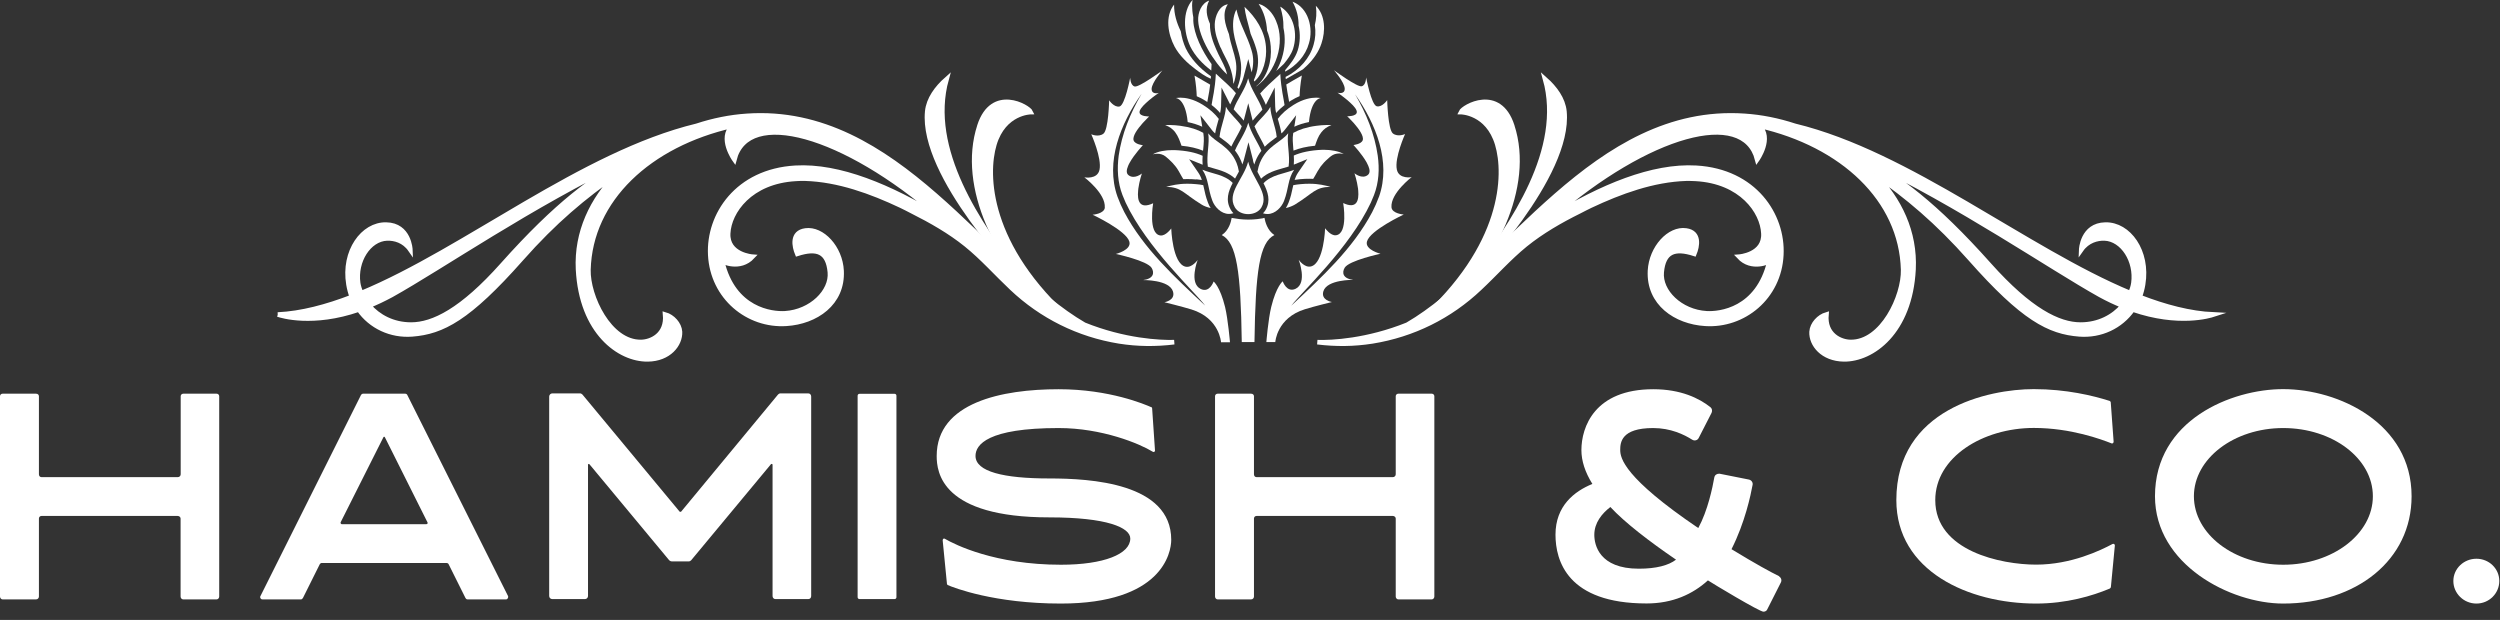
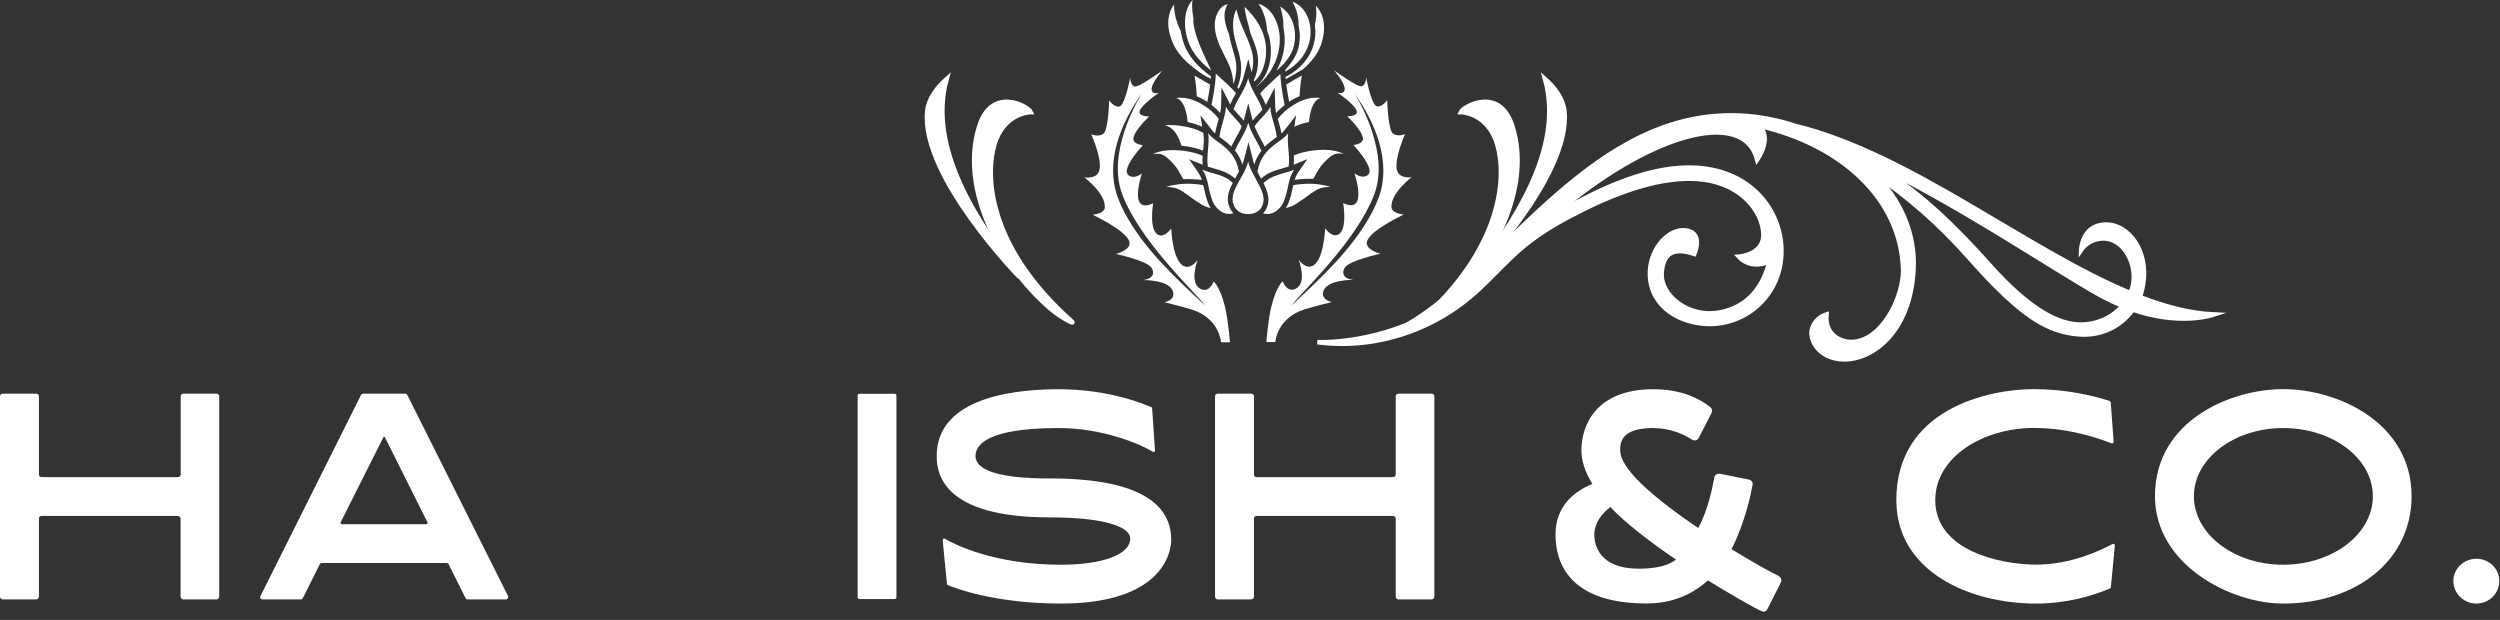
<svg xmlns="http://www.w3.org/2000/svg" width="246" height="61" viewBox="0 0 246 61" fill="none">
  <rect x="0" y="0" width="246" height="61" fill="#333333" stroke="none" />
  <g clip-path="url(#clip0_423_679)">
    <path d="M18.02 38.74H21.32C21.46 38.74 21.57 38.85 21.57 38.99V58.7C21.57 58.84 21.46 58.98 21.32 58.98H18.02C17.88 58.98 17.77 58.84 17.77 58.7V51.02C17.77 50.88 17.63 50.77 17.49 50.77H4.08C3.94 50.77 3.83 50.88 3.83 51.02V58.7C3.83 58.84 3.72 58.98 3.55 58.98H0.25C0.11 58.98 0 58.84 0 58.7V38.99C0 38.85 0.11 38.74 0.25 38.74H3.55C3.72 38.74 3.83 38.85 3.83 38.99V46.67C3.83 46.84 3.94 46.95 4.08 46.95H17.5C17.64 46.95 17.78 46.84 17.78 46.67V38.99C17.78 38.85 17.89 38.74 18.03 38.74H18.02Z" fill="white" />
    <path d="M45.8 58.84L44.14 55.51C44.11 55.45 44.03 55.4 43.95 55.4H31.64C31.58 55.4 31.5 55.46 31.47 55.51L29.81 58.84C29.75 58.92 29.7 58.98 29.62 58.98H25.82C25.65 58.98 25.54 58.79 25.63 58.65L35.53 38.85C35.59 38.79 35.64 38.74 35.72 38.74H39.88C39.96 38.74 40.05 38.8 40.07 38.85L49.99 58.65C50.05 58.79 49.94 58.98 49.8 58.98H46C45.92 58.98 45.83 58.92 45.81 58.84H45.8ZM33.63 51.58H41.95C42.06 51.58 42.12 51.47 42.06 51.39L37.87 43.02C37.84 42.96 37.76 42.96 37.73 43.02L33.52 51.39C33.49 51.47 33.55 51.58 33.63 51.58Z" fill="white" />
-     <path d="M76.77 38.71H79.54C79.71 38.71 79.82 38.85 79.82 39.02V58.65C79.82 58.82 79.71 58.95 79.54 58.95H76.3C76.13 58.95 76.02 58.81 76.02 58.65V45.73C76.02 45.67 75.96 45.65 75.94 45.65C75.92 45.65 75.88 45.65 75.86 45.68L68.01 55.13C67.95 55.19 67.87 55.24 67.79 55.24H66.1C65.99 55.24 65.91 55.18 65.85 55.13L58 45.68L57.94 45.65C57.88 45.65 57.86 45.68 57.86 45.73V58.65C57.86 58.82 57.72 58.95 57.56 58.95H54.34C54.17 58.95 54.04 58.81 54.04 58.65V39.02C54.04 38.85 54.18 38.71 54.34 38.71H57.09C57.17 38.71 57.26 38.77 57.31 38.82L66.88 50.35C66.88 50.35 66.96 50.38 67.02 50.35L76.56 38.82C76.62 38.76 76.7 38.71 76.78 38.71H76.77Z" fill="white" />
    <path d="M84.58 58.95C84.47 58.95 84.39 58.87 84.39 58.76V38.94C84.39 38.83 84.47 38.75 84.58 38.75H88.02C88.13 38.75 88.21 38.83 88.21 38.94V58.76C88.21 58.87 88.13 58.95 88.02 58.95H84.58Z" fill="white" />
    <path d="M93.26 57.56C93.2 57.53 93.18 57.5 93.18 57.45L92.76 53.18C92.76 53.07 92.82 52.99 92.9 52.99C92.93 52.99 92.95 53.02 92.98 53.02C93.98 53.6 97.91 55.57 104.4 55.57C108.61 55.57 111.22 54.52 111.22 52.99C111.22 51.91 108.92 50.91 103.26 50.91C92.64 50.91 92.17 46.47 92.17 44.87C92.17 39.6 98.6 38.3 104.17 38.3C109.19 38.3 112.68 39.8 113.29 40.07C113.35 40.07 113.37 40.13 113.37 40.18L113.65 44.31C113.68 44.39 113.59 44.48 113.51 44.48C113.48 44.48 113.46 44.45 113.43 44.45C112.13 43.65 108.44 42.12 104.17 42.12C97.18 42.12 95.99 43.76 95.99 44.86C95.99 46.41 98.76 47.08 103.25 47.08C107.3 47.08 115.25 47.52 115.25 53.12C115.25 54.4 114.33 59.39 104.38 59.39C97.86 59.39 93.87 57.84 93.23 57.56H93.26Z" fill="white" />
    <path d="M137.59 38.74H140.89C141.03 38.74 141.14 38.85 141.14 38.99V58.7C141.14 58.84 141.03 58.98 140.89 58.98H137.59C137.45 58.98 137.34 58.84 137.34 58.7V51.02C137.34 50.88 137.2 50.77 137.06 50.77H123.64C123.5 50.77 123.39 50.88 123.39 51.02V58.7C123.39 58.84 123.28 58.98 123.11 58.98H119.81C119.67 58.98 119.56 58.84 119.56 58.7V38.99C119.56 38.85 119.67 38.74 119.81 38.74H123.11C123.28 38.74 123.39 38.85 123.39 38.99V46.67C123.39 46.84 123.5 46.95 123.64 46.95H137.06C137.2 46.95 137.34 46.84 137.34 46.67V38.99C137.34 38.85 137.45 38.74 137.59 38.74Z" fill="white" />
    <path d="M175.07 56.73C175.26 56.84 175.35 57.09 175.24 57.31L173.91 59.94C173.85 60.11 173.69 60.19 173.52 60.19C173.13 60.19 168.53 57.42 168.06 57.11C166.56 58.47 164.59 59.38 162.02 59.38C154.23 59.38 153.06 55.17 153.06 52.61C153.06 49.78 154.92 48.34 156.69 47.62C155.97 46.46 155.61 45.35 155.61 44.29C155.61 42.04 156.89 38.3 162.68 38.3C165.4 38.3 167.2 39.19 168.31 40.07C168.48 40.21 168.5 40.43 168.42 40.62L167.14 43.12C167.06 43.26 166.92 43.34 166.75 43.34C166.67 43.34 166.58 43.31 166.5 43.26C165.72 42.76 164.39 42.12 162.67 42.12C159.51 42.12 159.43 43.56 159.43 44.28C159.43 45.08 159.82 47.02 167.11 51.96C168.05 50.24 168.52 47.94 168.69 46.97C168.75 46.72 168.94 46.61 169.19 46.61L172.1 47.19C172.35 47.25 172.49 47.47 172.46 47.69C172.27 48.72 171.71 51.41 170.38 54.04C172.79 55.51 174.23 56.29 175.07 56.7V56.73ZM164.92 55.07C162.29 53.27 159.9 51.44 158.46 49.89C157.63 50.53 156.88 51.44 156.88 52.63C156.88 53.6 157.35 55.96 161.26 55.96C162.98 55.96 164.2 55.63 164.92 55.07Z" fill="white" />
    <path d="M207.7 57.78C207.7 57.84 207.64 57.89 207.59 57.92C205.87 58.64 203.35 59.39 200.35 59.39C193.72 59.39 186.6 56.2 186.6 49.21C186.6 40.23 195.67 38.29 200.13 38.29C203.32 38.29 205.95 38.93 207.59 39.45C207.65 39.48 207.7 39.53 207.7 39.62L207.98 43.45C207.98 43.56 207.92 43.64 207.81 43.64C207.78 43.64 207.76 43.61 207.73 43.61C206.81 43.25 203.79 42.11 200.13 42.11C195.11 42.11 190.43 44.99 190.43 49.21C190.43 54.23 196.92 55.56 200.36 55.56C203.8 55.56 206.71 54.15 207.85 53.54C207.88 53.54 207.91 53.51 207.93 53.51C208.04 53.51 208.12 53.59 208.1 53.7L207.71 57.78H207.7Z" fill="white" />
    <path d="M212.05 48.83C212.05 41.32 219.59 38.29 224.66 38.29C230.12 38.29 237.3 41.64 237.3 48.83C237.3 55.12 231.87 59.39 224.66 59.39C219.48 59.39 212.05 55.56 212.05 48.83ZM215.88 48.83C215.88 52.55 219.82 55.57 224.67 55.57C229.52 55.57 233.49 52.55 233.49 48.83C233.49 45.11 229.53 42.12 224.67 42.12C219.81 42.12 215.88 45.14 215.88 48.83Z" fill="white" />
    <path d="M243.68 59.39C242.43 59.39 241.41 58.39 241.41 57.17C241.41 55.95 242.44 54.98 243.68 54.98C244.92 54.98 245.93 55.95 245.93 57.17C245.93 58.39 244.93 59.39 243.68 59.39Z" fill="white" />
    <path d="M119.14 7.75C119.14 7.67 119.15 7.59 119.16 7.51C117.98 6.67 117.18 5.78 116.68 4.76C116.45 4.26 116.28 3.68 116.19 3.08C115.79 2.26 115.52 1.39 115.53 0.45C114.61 1.63 114.93 3.36 115.58 4.59C116.06 5.48 116.86 6.23 117.61 6.79C118.08 7.15 118.58 7.51 119.14 7.75Z" fill="white" />
    <path d="M129.48 0.58C129.58 1.27 129.52 1.88 129.38 2.47C129.48 3.11 129.44 3.79 129.26 4.39C128.9 5.71 127.87 6.89 126.5 7.57C126.5 7.65 126.51 7.72 126.52 7.79C126.77 7.64 127.04 7.49 127.34 7.32C127.51 7.22 127.69 7.12 127.88 7.01L128.2 6.83C128.34 6.71 128.47 6.59 128.6 6.46C129.22 5.86 129.76 5.11 130.03 4.28C130.44 3.07 130.43 1.51 129.48 0.57V0.58Z" fill="white" />
-     <path d="M117.11 4.55C117.59 5.52 118.34 6.3 119.19 6.94L119.22 6.31C118.26 5 117.48 3.34 117.42 2.05C117.42 1.92 117.42 1.81 117.42 1.69C117.38 1.49 117.35 1.29 117.33 1.08C117.3 0.73 117.28 0.37 117.35 -0.01C116.31 1.12 116.48 3.21 117.11 4.54V4.55Z" fill="white" />
+     <path d="M117.11 4.55C117.59 5.52 118.34 6.3 119.19 6.94C118.26 5 117.48 3.34 117.42 2.05C117.42 1.92 117.42 1.81 117.42 1.69C117.38 1.49 117.35 1.29 117.33 1.08C117.3 0.73 117.28 0.37 117.35 -0.01C116.31 1.12 116.48 3.21 117.11 4.54V4.55Z" fill="white" />
    <path d="M127.19 0.18C127.61 0.94 127.79 1.73 127.78 2.52C127.97 3.35 127.93 4.23 127.69 4.97C127.44 5.72 126.97 6.29 126.51 6.84L126.46 6.9V7.05C127.56 6.46 128.47 5.48 128.8 4.26C129.25 2.78 128.76 0.76 127.19 0.17V0.18Z" fill="white" />
-     <path d="M117.9 2.03C117.98 3.72 119.43 6.12 120.75 7.33C120.7 7.13 120.64 6.93 120.57 6.74C120.46 6.45 120.3 6.15 120.14 5.83C119.98 5.51 119.81 5.19 119.67 4.85C119.4 4.22 119.04 3.35 119.06 2.36C119.06 2.36 119.06 2.35 119.06 2.34C118.74 1.6 118.57 0.85 118.98 0.06C118.21 0.32 117.86 1.25 117.9 2.03Z" fill="white" />
    <path d="M125.98 0.68C126.2 1.39 126.3 2.01 126.29 2.63C126.29 2.67 126.29 2.7 126.29 2.74C126.5 3.69 126.45 4.73 126.13 5.74C125.99 6.18 125.8 6.6 125.58 6.99C125.61 6.96 125.64 6.93 125.67 6.9L126.32 6.3C126.69 5.85 127.05 5.37 127.24 4.8C127.71 3.34 127.34 1.47 125.99 0.66L125.98 0.68Z" fill="white" />
    <path d="M120.11 4.67C120.37 5.31 120.77 5.94 121.01 6.57C121.2 7.07 121.32 7.6 121.36 8.2C121.36 8.2 121.38 8.22 121.39 8.23C121.52 7.84 121.6 7.48 121.63 7.12V7.11C121.73 6.31 121.53 5.62 121.29 4.82C121.15 4.36 121.02 3.88 120.93 3.36C120.54 2.37 120.23 1.3 120.82 0.42C119.96 0.55 119.55 1.61 119.53 2.39C119.51 3.26 119.83 4.03 120.1 4.69L120.11 4.67Z" fill="white" />
    <path d="M123.85 0.38C124.38 1.18 124.62 2.09 124.68 3.01C124.87 3.49 125 4 125.04 4.56C125.17 5.99 124.71 7.61 123.62 8.48C123.62 8.48 123.62 8.5 123.63 8.5C125.54 7.08 126.52 4.28 125.56 2.05C125.26 1.31 124.64 0.59 123.85 0.38Z" fill="white" />
    <path d="M122.46 0.68C122.54 1.44 122.76 2.13 122.93 2.79C122.98 2.97 123.02 3.15 123.06 3.32C123.26 3.78 123.46 4.27 123.62 4.82C123.88 5.67 123.85 6.65 123.53 7.52C123.48 7.65 123.43 7.77 123.38 7.89C123.4 7.93 123.41 7.98 123.43 8.02C124.34 7.22 124.67 5.77 124.57 4.6C124.45 3.06 123.58 1.71 122.47 0.68H122.46Z" fill="white" />
    <path d="M122.11 7.15C122.07 7.63 121.95 8.11 121.76 8.61C121.8 8.65 121.84 8.7 121.88 8.74C122.08 8.37 122.26 7.99 122.36 7.6L122.83 5.81L123.16 7.12C123.36 6.42 123.37 5.65 123.16 4.98C122.72 3.47 122.01 2.46 121.66 0.93C121.31 1.62 121.28 2.45 121.39 3.21C121.61 4.64 122.28 5.75 122.1 7.16L122.11 7.15Z" fill="white" />
    <path d="M126.57 8.32C126.63 8.82 126.71 9.22 126.77 9.57C126.8 9.73 126.83 9.88 126.85 10.02C126.91 9.98 126.97 9.94 127.03 9.9C127.33 9.71 127.62 9.57 127.88 9.46C127.9 8.94 127.95 8.29 128.1 7.43C127.48 7.78 126.99 8.06 126.56 8.32H126.57Z" fill="white" />
    <path d="M118.8 10.03C118.82 9.89 118.85 9.74 118.88 9.58C118.95 9.23 119.02 8.83 119.08 8.33C118.65 8.07 118.16 7.8 117.54 7.44C117.69 8.3 117.74 8.95 117.76 9.47C118.03 9.58 118.31 9.72 118.61 9.91C118.67 9.95 118.73 9.99 118.79 10.03H118.8Z" fill="white" />
    <path d="M119.23 10.34C119.56 10.59 119.83 10.85 120.06 11.12C120.11 10.9 120.14 10.69 120.15 10.49L120.2 8.61L121.05 10.28C121.2 9.92 121.4 9.56 121.6 9.2C121.6 9.2 121.61 9.18 121.62 9.17C121.14 8.59 120.53 8.07 119.64 7.25C119.56 8.83 119.31 9.65 119.22 10.33L119.23 10.34Z" fill="white" />
    <path d="M126 7.26C125.1 8.09 124.49 8.62 124 9.2C124 9.22 124.02 9.24 124.03 9.25C124.22 9.6 124.42 9.96 124.56 10.32C124.56 10.31 124.58 10.29 124.58 10.28L125.43 8.61L125.48 10.49C125.48 10.69 125.52 10.9 125.57 11.12C125.8 10.85 126.08 10.59 126.4 10.34C126.31 9.66 126.07 8.84 125.98 7.26H126Z" fill="white" />
    <path d="M122.82 7.71C122.52 8.84 121.69 9.82 121.39 10.76C121.51 10.9 121.64 11.04 121.78 11.19C121.97 11.39 122.18 11.61 122.38 11.87L122.83 10.16L123.26 11.87C123.46 11.62 123.67 11.4 123.86 11.19C123.99 11.05 124.11 10.92 124.22 10.79C123.92 9.85 123.1 8.84 122.82 7.71Z" fill="white" />
    <path d="M129.96 9.65C129.96 9.65 129.8 9.61 129.51 9.61C129.04 9.61 128.25 9.72 127.29 10.32C126.61 10.74 126.1 11.21 125.73 11.7C125.75 11.76 125.77 11.83 125.79 11.89C125.9 12.28 126.02 12.69 126.09 13.13C126.2 13.03 126.31 12.93 126.39 12.82L127.54 11.34L127.36 12.47C127.76 12.28 128.24 12.12 128.8 12.01C129.03 9.65 129.97 9.65 129.97 9.65H129.96Z" fill="white" />
-     <path d="M127.26 13.06L127.24 13.19C127.17 13.62 127.22 14.11 127.26 14.63C127.26 14.69 127.27 14.76 127.28 14.82C127.85 14.59 128.54 14.42 129.4 14.34C129.56 13.86 129.71 13.41 130.02 13.02C130.27 12.7 130.61 12.44 131.02 12.32C130.85 12.3 130.69 12.3 130.54 12.3C130.17 12.3 129.85 12.34 129.52 12.38C128.54 12.51 127.82 12.76 127.27 13.07L127.26 13.06Z" fill="white" />
    <path d="M127.31 15.32C127.33 15.61 127.33 15.9 127.31 16.2L128.64 15.66L127.74 16.97C127.58 17.21 127.47 17.45 127.39 17.7C127.57 17.67 127.75 17.65 127.94 17.63C128.25 17.6 128.55 17.59 128.83 17.59C128.97 17.59 129.1 17.59 129.22 17.6C129.28 17.5 129.34 17.4 129.4 17.3C129.57 16.99 129.74 16.68 129.95 16.39C130.15 16.12 130.38 15.87 130.64 15.65C130.87 15.44 131.06 15.26 131.36 15.16C131.5 15.12 131.64 15.1 131.77 15.1C132.03 15.1 132.23 15.16 132.23 15.16C131.75 14.87 130.95 14.74 130.3 14.74C130.23 14.74 130.15 14.74 130.09 14.74C128.9 14.79 128 15 127.32 15.3L127.31 15.32Z" fill="white" />
    <path d="M116.86 12.01C117.42 12.13 117.89 12.28 118.3 12.47L118.12 11.34L119.27 12.82C119.36 12.93 119.46 13.03 119.57 13.13C119.64 12.69 119.76 12.28 119.87 11.89C119.89 11.82 119.91 11.76 119.93 11.7C119.56 11.21 119.05 10.74 118.37 10.32C117.41 9.72 116.62 9.61 116.15 9.61C115.86 9.61 115.7 9.65 115.7 9.65C115.7 9.65 116.64 9.65 116.87 12.01H116.86Z" fill="white" />
    <path d="M115.64 13.02C115.94 13.41 116.09 13.86 116.26 14.34C117.08 14.42 117.78 14.58 118.38 14.83C118.38 14.77 118.39 14.7 118.4 14.64C118.45 14.12 118.49 13.63 118.42 13.2L118.4 13.07C117.86 12.76 117.13 12.51 116.15 12.38C115.82 12.34 115.49 12.3 115.13 12.3C114.98 12.3 114.82 12.3 114.65 12.32C115.06 12.44 115.4 12.7 115.65 13.02H115.64Z" fill="white" />
    <path d="M120.14 13.58C120.46 13.81 120.82 14.07 121.16 14.42C121.3 14.13 121.45 13.85 121.61 13.57C121.82 13.2 122.03 12.82 122.19 12.43C121.66 11.66 120.97 11.17 120.63 10.5C120.6 11.44 120.11 12.41 120 13.48C120.05 13.51 120.09 13.55 120.14 13.58Z" fill="white" />
    <path d="M125.01 10.5C124.67 11.17 123.98 11.66 123.44 12.43C123.6 12.83 123.81 13.23 124.02 13.61C124.17 13.88 124.32 14.16 124.45 14.44C124.8 14.08 125.17 13.82 125.49 13.58C125.54 13.54 125.59 13.51 125.63 13.48C125.52 12.41 125.02 11.44 125 10.5H125.01Z" fill="white" />
    <path d="M117.71 17.64C117.9 17.66 118.08 17.68 118.26 17.71C118.18 17.45 118.07 17.22 117.91 16.98L117.01 15.67L118.34 16.21C118.31 15.91 118.32 15.62 118.34 15.33C117.66 15.02 116.77 14.82 115.57 14.77C115.5 14.77 115.43 14.77 115.36 14.77C114.71 14.77 113.91 14.89 113.43 15.19C113.43 15.19 113.63 15.13 113.89 15.13C114.02 15.13 114.16 15.14 114.3 15.19C114.6 15.28 114.78 15.47 115.02 15.68C115.27 15.9 115.5 16.15 115.71 16.42C115.92 16.7 116.09 17.02 116.26 17.33C116.32 17.43 116.38 17.53 116.44 17.63C116.57 17.63 116.69 17.62 116.83 17.62C117.11 17.62 117.41 17.63 117.72 17.66L117.71 17.64Z" fill="white" />
    <path d="M128.83 18.08C128.58 18.08 128.3 18.09 127.98 18.12C127.73 18.14 127.49 18.18 127.26 18.22C127.24 18.3 127.22 18.39 127.2 18.48C127.11 18.91 127.01 19.39 126.8 19.93C126.72 20.13 126.63 20.31 126.53 20.47C126.86 20.4 127.18 20.27 127.42 20.13C129.28 18.98 129.36 18.43 130.92 18.38C130.34 18.24 129.78 18.08 128.84 18.08H128.83Z" fill="white" />
    <path d="M114.74 18.38C116.3 18.43 116.37 18.98 118.24 20.13C118.47 20.28 118.8 20.4 119.13 20.47C119.02 20.31 118.93 20.13 118.86 19.93C118.65 19.38 118.55 18.9 118.46 18.48C118.44 18.39 118.42 18.3 118.4 18.22C118.17 18.17 117.93 18.14 117.68 18.12C117.36 18.09 117.08 18.08 116.83 18.08C115.89 18.08 115.33 18.24 114.75 18.38H114.74Z" fill="white" />
    <path d="M123.29 15.79C123.32 15.92 123.37 16.06 123.42 16.19C123.46 16.05 123.5 15.94 123.54 15.85C123.7 15.45 123.9 15.12 124.12 14.84C123.76 13.99 123.09 13.08 122.83 12.07C122.56 13.08 121.87 13.96 121.52 14.81C121.75 15.1 121.96 15.44 122.13 15.85C122.16 15.93 122.2 16.05 122.25 16.18C122.3 16.05 122.34 15.92 122.38 15.79L122.85 14L123.31 15.8L123.29 15.79Z" fill="white" />
    <path d="M126.8 16.39C126.96 15.24 126.6 14.11 126.76 13.11C126.06 14.01 124.67 14.34 123.97 16.03C123.89 16.23 123.79 16.56 123.73 16.9C123.82 17.08 123.92 17.27 124.02 17.45C124.04 17.49 124.07 17.54 124.09 17.58C124.72 16.98 125.51 16.76 126.24 16.55C126.43 16.5 126.61 16.44 126.79 16.39H126.8Z" fill="white" />
    <path d="M121.91 16.88C121.85 16.54 121.76 16.23 121.68 16.04C120.98 14.35 119.59 14.02 118.89 13.12C119.05 14.11 118.69 15.25 118.85 16.4C119.03 16.46 119.21 16.51 119.4 16.56C120.12 16.76 120.9 16.99 121.53 17.57C121.56 17.52 121.59 17.47 121.62 17.41C121.72 17.24 121.82 17.06 121.91 16.88Z" fill="white" />
    <path d="M126.35 19.77C126.83 18.52 126.71 17.63 127.34 16.71C126.34 17.11 125.14 17.18 124.33 18.03C124.76 18.881 125.06 19.76 124.54 20.65C124.47 20.77 124.38 20.88 124.28 20.99C124.43 21.04 124.58 21.06 124.72 21.06C125.51 21.06 126.13 20.351 126.35 19.77Z" fill="white" />
    <path d="M121.37 20.98C121.27 20.88 121.18 20.77 121.11 20.64C120.57 19.71 120.86 18.84 121.3 18C120.49 17.17 119.3 17.11 118.31 16.7C118.94 17.62 118.83 18.51 119.3 19.76C119.52 20.34 120.14 21.05 120.93 21.05C121.07 21.05 121.22 21.03 121.37 20.98Z" fill="white" />
    <path d="M124.13 20.4C124.91 19.05 123.26 17.62 122.82 15.91C122.37 17.62 120.69 18.98 121.51 20.4C121.77 20.85 122.29 21.07 122.82 21.07C123.35 21.07 123.87 20.85 124.13 20.4Z" fill="white" />
    <path d="M138.94 17.43C138.94 17.43 137.66 17.67 137.45 16.69C137.2 15.54 138.26 13.19 138.26 13.19C138.26 13.19 137.57 13.51 137.07 13.14C136.57 12.77 136.5 9.85 136.5 9.85C136.5 9.85 136.02 10.57 135.48 10.46C134.94 10.35 134.43 7.62 134.43 7.62C134.43 7.62 134.42 8.38 133.99 8.49C133.56 8.6 131.26 6.91 131.26 6.91C131.26 6.91 132.29 8.08 132.32 8.71C132.35 9.34 131.61 9.12 131.61 9.12C131.61 9.12 132.1 9.45 132.59 9.86C132.69 9.94 132.79 10.03 132.88 10.12C133.24 10.45 133.53 10.8 133.51 11.04C133.48 11.47 132.56 11.44 132.56 11.44C132.56 11.44 132.82 11.68 133.13 12.02C133.16 12.06 133.2 12.09 133.23 12.13C133.7 12.67 134.23 13.39 134.09 13.8C133.95 14.19 133.18 14.27 133.18 14.27C133.18 14.27 134.02 15.16 134.48 15.99C134.54 16.1 134.59 16.21 134.64 16.32C134.8 16.7 134.83 17.03 134.59 17.22C134.02 17.67 133.28 17.05 133.28 17.05C133.28 17.05 133.53 17.79 133.63 18.55C133.63 18.62 133.65 18.7 133.65 18.77C133.73 19.73 133.51 20.61 132.17 19.98C132.17 19.98 132.69 22.99 131.46 23.15C130.93 23.22 130.39 22.46 130.39 22.46C130.39 22.46 130.28 25.92 128.99 26.22C128.35 26.37 127.79 25.56 127.79 25.56C127.79 25.56 128.68 27.85 127.48 28.42C126.61 28.83 126.22 27.68 126.22 27.68C126.22 27.68 125.59 28.16 125.09 30.2C124.79 31.42 124.61 33.66 124.61 33.66H125.49C125.49 33.66 125.63 31.29 128.4 30.43C129.36 30.13 131.06 29.72 131.06 29.72C131.06 29.72 129.95 29.54 130.22 28.66C130.58 27.49 133.16 27.54 133.16 27.54C132.14 27.41 132.02 26.84 132.32 26.34C132.75 25.63 135.84 24.97 135.84 24.97C135.84 24.97 134.28 24.58 134.51 23.76C134.82 22.65 138.13 21.11 138.13 21.11C138.13 21.11 136.97 21.03 136.92 20.39C136.82 19.01 138.93 17.41 138.93 17.41L138.94 17.43ZM135.69 19.36L135.38 20.13L135.02 20.88C133.12 24.47 130.06 27.28 127.06 30.08C128.03 28.8 132.8 24.41 134.89 19.94L135.2 19.2C135.68 17.96 135.75 16.63 135.57 15.32C135.27 13.2 134.44 11.15 133.34 9.28C135.38 12.16 136.91 15.94 135.69 19.37V19.36Z" fill="white" />
    <path d="M108.72 20.41C108.67 21.05 107.51 21.13 107.51 21.13C107.51 21.13 110.82 22.67 111.13 23.78C111.36 24.6 109.8 24.99 109.8 24.99C109.8 24.99 112.89 25.65 113.32 26.36C113.62 26.86 113.5 27.43 112.48 27.56C112.48 27.56 115.06 27.51 115.42 28.68C115.69 29.56 114.58 29.74 114.58 29.74C114.58 29.74 116.29 30.16 117.24 30.45C120.01 31.31 120.15 33.68 120.15 33.68H121.03C121.03 33.68 120.84 31.44 120.55 30.22C120.05 28.18 119.42 27.7 119.42 27.7C119.42 27.7 119.03 28.85 118.16 28.44C116.96 27.87 117.85 25.58 117.85 25.58C117.85 25.58 117.28 26.39 116.65 26.24C115.36 25.94 115.25 22.48 115.25 22.48C115.25 22.48 114.71 23.24 114.18 23.17C112.95 23.01 113.47 20 113.47 20C112.12 20.63 111.9 19.74 111.99 18.79C111.99 18.72 112 18.64 112.01 18.57C112.11 17.81 112.36 17.07 112.36 17.07C112.36 17.07 111.63 17.69 111.05 17.24C110.81 17.06 110.84 16.72 111 16.34C111.04 16.23 111.1 16.12 111.16 16.01C111.61 15.19 112.46 14.29 112.46 14.29C112.46 14.29 111.69 14.21 111.55 13.82C111.41 13.41 111.93 12.69 112.41 12.15C112.44 12.11 112.48 12.07 112.51 12.04C112.82 11.7 113.08 11.46 113.08 11.46C113.08 11.46 112.16 11.48 112.13 11.06C112.11 10.82 112.4 10.47 112.76 10.14C112.85 10.05 112.95 9.96 113.05 9.88C113.53 9.47 114.03 9.14 114.03 9.14C114.03 9.14 113.3 9.36 113.32 8.73C113.35 8.1 114.38 6.93 114.38 6.93C114.38 6.93 112.08 8.62 111.65 8.51C111.22 8.4 111.21 7.64 111.21 7.64C111.21 7.64 110.7 10.36 110.16 10.48C109.62 10.59 109.14 9.87 109.14 9.87C109.14 9.87 109.08 12.79 108.57 13.16C108.07 13.53 107.38 13.21 107.38 13.21C107.38 13.21 108.44 15.56 108.19 16.71C107.98 17.69 106.7 17.45 106.7 17.45C106.7 17.45 108.82 19.04 108.71 20.43L108.72 20.41ZM112.31 9.27C111.21 11.15 110.38 13.2 110.08 15.31C109.91 16.62 109.97 17.95 110.45 19.19L110.76 19.93C112.85 24.39 117.62 28.78 118.59 30.07C115.59 27.27 112.53 24.46 110.63 20.87L110.27 20.12L109.96 19.35C108.74 15.92 110.28 12.14 112.31 9.26V9.27Z" fill="white" />
-     <path d="M124.27 21.48C124 21.53 123.45 21.61 122.82 21.61C122.19 21.61 121.64 21.52 121.37 21.47C121.26 21.45 121.19 21.44 121.19 21.44C121.19 21.44 121.19 21.47 121.18 21.51C121.14 21.77 120.94 22.67 120.22 23.13C121.69 23.87 122.09 26.68 122.19 33.66C122.4 33.66 122.61 33.66 122.82 33.66C123.03 33.66 123.23 33.66 123.44 33.66C123.54 26.68 123.93 23.86 125.4 23.13C124.69 22.67 124.49 21.77 124.44 21.51C124.44 21.47 124.43 21.44 124.43 21.44C124.43 21.44 124.37 21.45 124.26 21.47L124.27 21.48Z" fill="white" />
    <path d="M210.55 29.22C210.7 28.82 210.81 28.41 210.88 27.98C211.42 24.72 209.46 22.05 207.17 22.1C204.88 22.14 204.79 24.58 204.79 24.58C205.42 23.68 206.36 23.44 207.08 23.46C208.88 23.53 210.23 25.7 209.93 27.85C209.88 28.19 209.78 28.52 209.62 28.84C199.35 24.58 187.91 15.12 176.61 12.38C175 11.85 173.33 11.51 171.66 11.4C156.9 10.39 148.11 26.38 138.48 31.95C134.54 33.54 131.02 33.72 129.63 33.67C131.44 33.89 133.21 33.88 135.04 33.59C139.05 32.94 142.68 31.14 145.61 28.36C147.13 26.94 148.5 25.38 150.1 24.08C151.71 22.78 153.55 21.72 155.41 20.8C155.77 20.6 156.15 20.43 156.52 20.24C159.43 18.87 162.67 17.68 165.93 17.58C166.24 17.58 166.54 17.58 166.85 17.6C171.36 17.85 173.42 20.84 173.52 22.96C173.65 25.08 171.11 25.26 171.11 25.26C172.37 26.62 174.11 25.72 174.11 25.72C172.98 30.49 169.22 30.91 167.92 30.83C165.36 30.68 163.33 28.69 163.51 26.78C163.7 24.76 164.76 24.35 166.72 24.98C167.02 24.26 167.31 22.87 165.91 22.68C164.26 22.44 162.48 24.37 162.36 26.64C162.2 29.86 164.9 31.68 167.79 31.86C171.56 32.11 175.08 29.27 175.28 25.08C175.48 21.16 172.64 16.84 166.9 16.51C162.59 16.26 157.56 18.38 152.72 21.34C162.18 13.12 171.58 10.52 172.91 15.7C172.91 15.7 174.43 13.56 173.09 12.37C181.27 14.23 187.09 19.62 187.27 26.55C187.33 29.14 185.21 33.7 182.09 33.65C181.12 33.64 179.53 32.96 179.72 30.94C179 31.15 178.31 31.87 178.26 32.65C178.2 33.9 179.34 35.33 181.44 35.36C184.23 35.39 187.97 32.7 188.29 26.5C188.47 22.84 186.92 19.61 184.43 17.09C187.68 19.35 190.59 21.77 193.88 25.48C199.07 31.35 201.64 32.67 204.61 32.9C206.71 33.06 208.68 32.14 209.86 30.46C214.39 32.02 217.46 31.07 217.83 30.95C215.49 30.84 213.03 30.19 210.54 29.22H210.55ZM204.73 31.94C202.57 31.94 199.74 30.54 195.74 26.06C190.3 19.96 186.78 17.48 183.5 15.7C192.93 20.2 201.74 26.29 206.65 29.03C207.42 29.45 208.16 29.8 208.87 30.08C207.96 31.15 206.52 31.94 204.73 31.94Z" fill="white" stroke="white" stroke-width="0.45" stroke-miterlimit="10" />
    <path fill-rule="evenodd" clip-rule="evenodd" d="M148.8 12.37C147.52 8.45 143.99 10.5 143.75 11.03C143.75 11.03 146.39 11.05 147.33 14.2C148.23 17.21 148.04 24.25 139.71 31.64C139.33 31.98 140.78 31.26 141.86 30.33C146.89 25.96 150.77 18.43 148.8 12.38V12.37Z" fill="white" stroke="white" stroke-width="0.45" stroke-miterlimit="10" />
    <path fill-rule="evenodd" clip-rule="evenodd" d="M144.86 27.26C144.86 27.26 154.55 17.35 153.94 10.97C153.82 9.75 153.02 8.66 152.04 7.79C153.95 14.69 148.87 22.07 144.86 27.26Z" fill="white" stroke="white" stroke-width="0.45" stroke-miterlimit="10" />
-     <path d="M27.34 30.95C27.71 31.08 30.78 32.02 35.31 30.46C36.49 32.14 38.46 33.06 40.56 32.9C43.53 32.67 46.1 31.35 51.29 25.48C54.57 21.77 57.48 19.35 60.74 17.09C58.25 19.62 56.7 22.85 56.88 26.5C57.2 32.71 60.94 35.39 63.73 35.36C65.83 35.34 66.96 33.9 66.91 32.65C66.86 31.87 66.18 31.15 65.45 30.94C65.64 32.96 64.05 33.64 63.08 33.65C59.97 33.7 57.84 29.14 57.9 26.55C58.08 19.62 63.9 14.23 72.08 12.37C70.74 13.57 72.26 15.7 72.26 15.7C73.59 10.53 82.99 13.12 92.45 21.34C87.61 18.38 82.58 16.26 78.27 16.51C72.53 16.84 69.69 21.16 69.89 25.08C70.1 29.27 73.61 32.11 77.38 31.86C80.27 31.68 82.97 29.86 82.81 26.64C82.7 24.37 80.91 22.45 79.26 22.68C77.85 22.87 78.15 24.26 78.45 24.98C80.41 24.35 81.47 24.76 81.66 26.78C81.84 28.68 79.81 30.67 77.25 30.83C75.95 30.91 72.19 30.49 71.06 25.72C71.06 25.72 72.8 26.61 74.06 25.26C74.06 25.26 71.53 25.08 71.65 22.96C71.75 20.84 73.81 17.85 78.32 17.6C78.63 17.57 78.93 17.58 79.24 17.58C82.5 17.68 85.73 18.86 88.65 20.24C89.02 20.43 89.4 20.6 89.76 20.8C91.61 21.73 93.46 22.78 95.07 24.08C96.68 25.38 98.05 26.94 99.56 28.36C102.49 31.13 106.12 32.94 110.13 33.59C111.96 33.88 113.73 33.89 115.54 33.67C114.14 33.71 110.63 33.54 106.69 31.95C97.06 26.38 88.27 10.39 73.51 11.4C71.84 11.51 70.17 11.85 68.56 12.38C57.26 15.12 45.82 24.58 35.55 28.84C35.4 28.52 35.29 28.18 35.24 27.85C34.94 25.7 36.29 23.53 38.09 23.46C38.82 23.44 39.75 23.67 40.38 24.58C40.38 24.58 40.29 22.14 38 22.1C35.72 22.05 33.75 24.72 34.29 27.98C34.36 28.41 34.47 28.82 34.62 29.22C32.13 30.18 29.67 30.84 27.33 30.95H27.34ZM36.31 30.08C37.02 29.8 37.75 29.45 38.53 29.03C43.44 26.29 52.25 20.2 61.68 15.7C58.41 17.48 54.88 19.96 49.44 26.06C45.44 30.55 42.61 31.94 40.45 31.94C38.66 31.94 37.23 31.15 36.31 30.08Z" fill="white" stroke="white" stroke-width="0.45" stroke-miterlimit="10" />
    <path fill-rule="evenodd" clip-rule="evenodd" d="M96.38 12.37C97.66 8.45 101.19 10.5 101.43 11.03C101.43 11.03 98.79 11.05 97.85 14.2C96.95 17.21 97.14 24.25 105.47 31.64C105.85 31.98 104.4 31.26 103.32 30.33C98.29 25.96 94.41 18.43 96.38 12.38V12.37Z" fill="white" stroke="white" stroke-width="0.45" stroke-miterlimit="10" />
    <path fill-rule="evenodd" clip-rule="evenodd" d="M100.32 27.26C100.32 27.26 90.63 17.35 91.24 10.97C91.36 9.75 92.16 8.66 93.14 7.79C91.23 14.69 96.31 22.07 100.32 27.26Z" fill="white" stroke="white" stroke-width="0.45" stroke-miterlimit="10" />
  </g>
  <defs>
    <clipPath id="clip0_423_679">
      <rect width="245.93" height="60.2" fill="white" />
    </clipPath>
  </defs>
</svg>